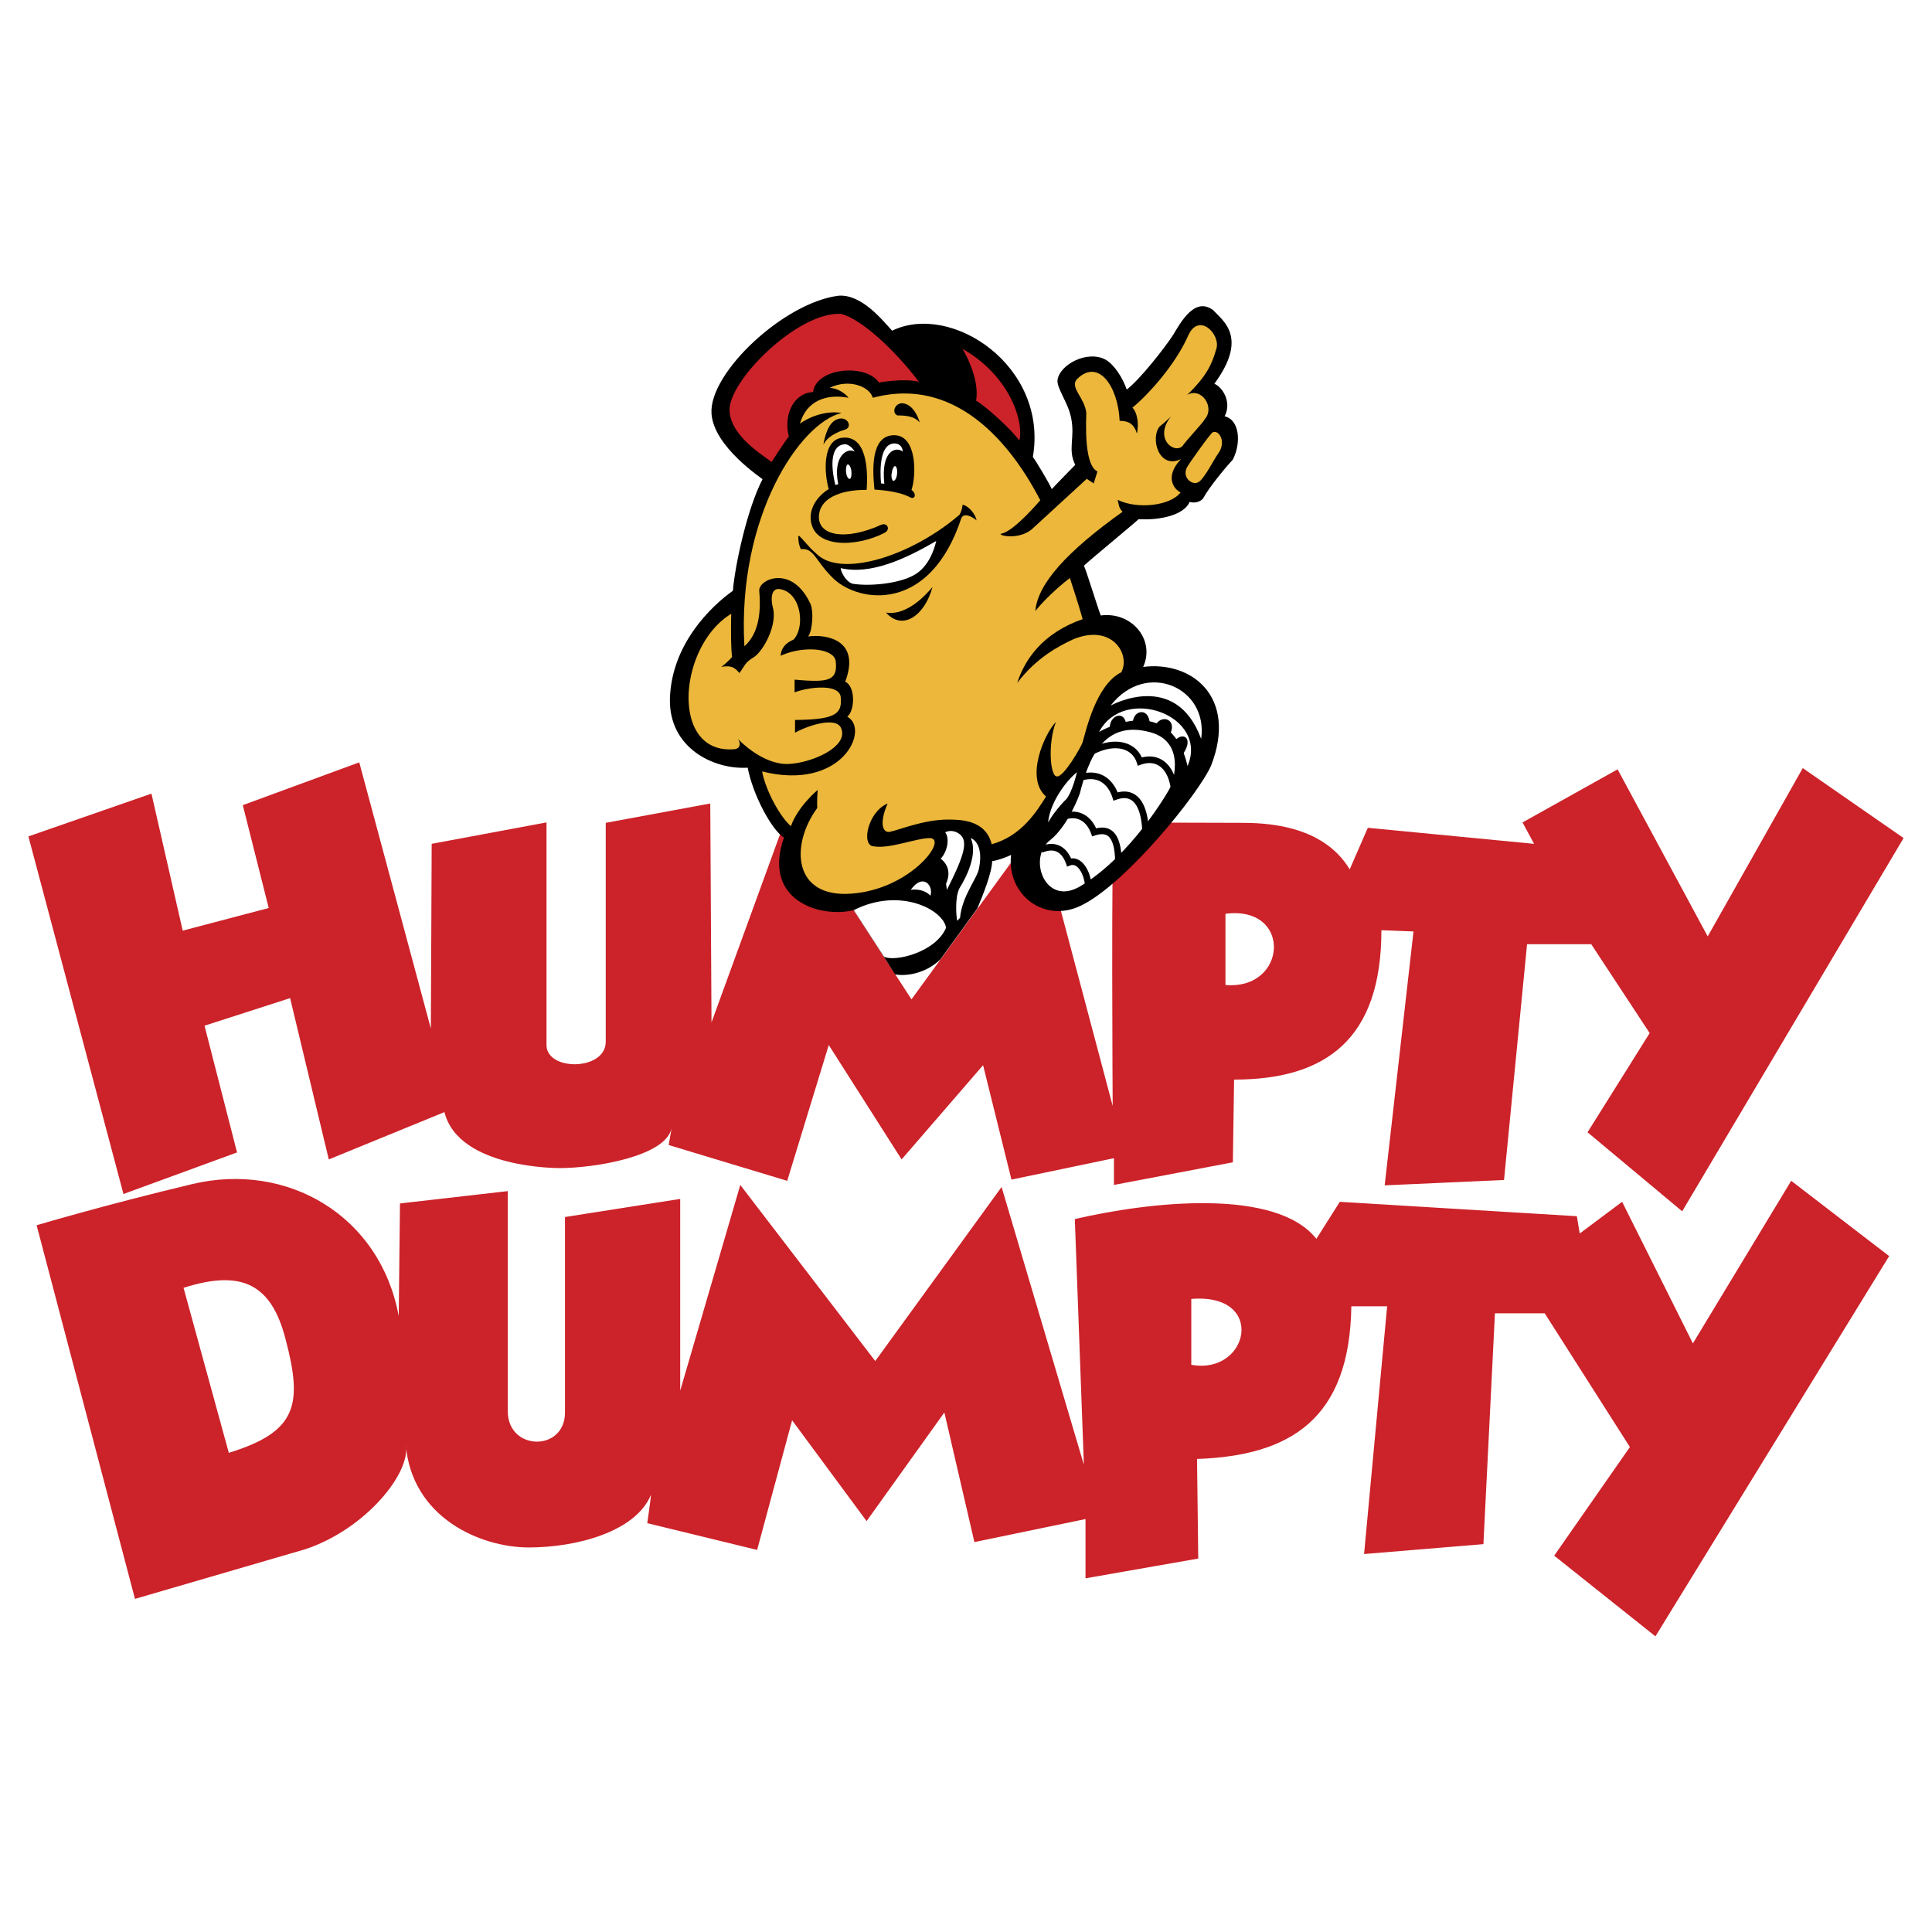
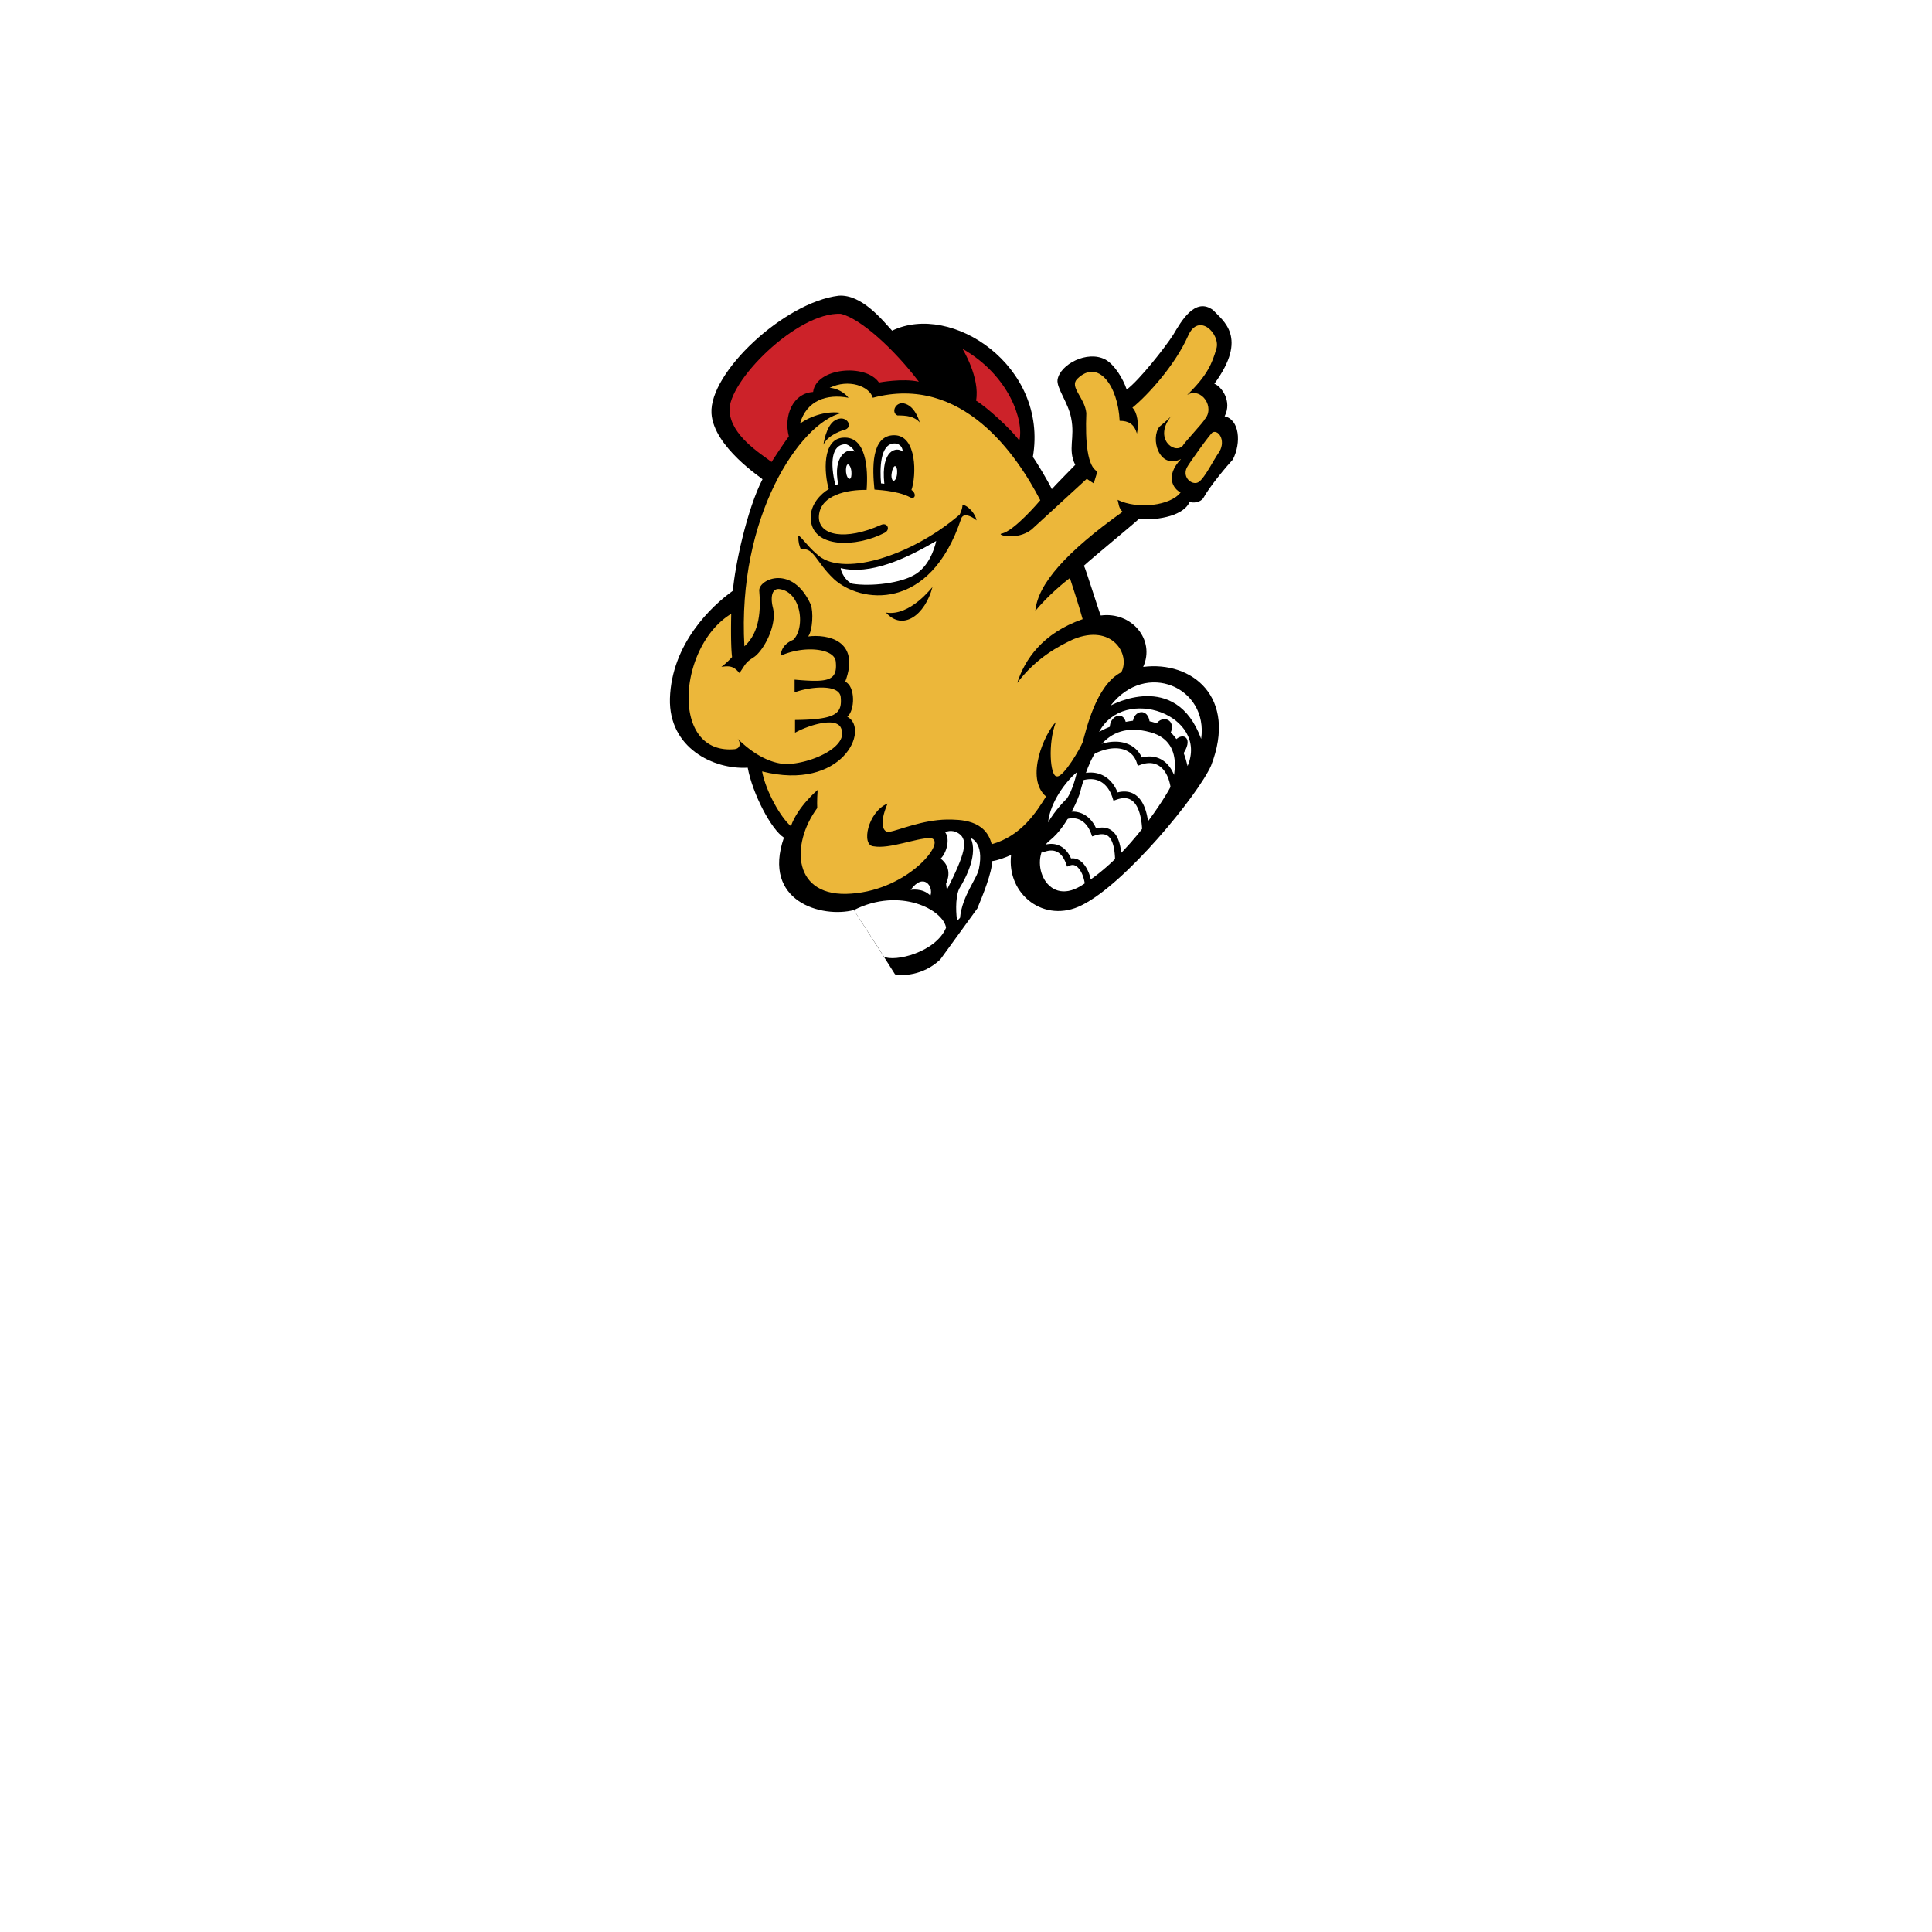
<svg xmlns="http://www.w3.org/2000/svg" width="2500" height="2500" viewBox="0 0 192.756 192.756">
  <path fill-rule="evenodd" clip-rule="evenodd" fill="#fff" d="M0 0h192.756v192.756H0V0z" />
-   <path d="M23.649 114.979l-3.244-12.645 8.54-2.751 3.859 16.094 11.537-4.722c1.437 5.707 11.537 5.583 11.537 5.583 3.407 0 10.551-1.148 11.126-3.982l-.288 1.684 11.824 3.572 4.146-13.549 7.267 11.414 8.129-9.402 2.832 11.414 10.223-2.135v2.668l11.865-2.258.123-8.252c9.197 0 14.697-4.064 14.697-14.903l3.203.123-2.875 25.331 11.906-.533 2.299-23.524h6.404l5.83 8.867-6.199 9.895 9.443 7.883 22.088-37.237-10.059-6.979-9.484 16.792-8.99-16.668-9.484 5.296 1.15 2.135-16.586-1.601-1.807 4.146c-2.752-4.557-8.623-4.639-10.963-4.639-2.586 0-12.562-.041-12.562-.041-.287 2.833-.123 28.286-.123 28.286l-7.432-27.999-12.643 17.365-12.234-18.885-7.718 21.184-.123-21.841-10.428 1.93v21.841c0 2.915-5.911 2.956-5.911.328v-22.21l-11.455 2.135-.082 18.434-7.144-26.563-11.619 4.27 2.586 10.264-8.581 2.258L15.11 79.18 2.834 83.45l9.484 35.676 11.331-4.147zm98.615-23.811c6.691-.862 6.199 7.636 0 7.103v-7.103zm46.636 42.861l-7.061-14.123-4.229 3.161-.287-1.725-23.648-1.437-2.34 3.694c-4.064-5.132-16.709-3.694-24.1-1.97l.904 24.51-8.211-27.713-12.604 17.366-13.466-17.571-5.994 20.527v-19.131l-11.495 1.806v19.501c0 3.941-5.707 3.859-5.707-.123v-21.964l-10.757 1.231-.123 11.249c-1.848-10.059-11.126-15.437-20.609-13.179-8.622 2.053-15.519 4.105-15.519 4.105l9.812 37.277 17.037-4.967c5.994-2.012 10.551-7.637 9.977-10.47.575 7.349 7.472 10.306 12.275 10.306 4.762 0 10.674-1.561 12.193-5.256 0 .288-.37 2.833-.37 2.833l10.961 2.669 3.49-12.933 7.431 10.059 7.759-10.839 2.997 12.933 11.086-2.299v5.912l11.248-1.971-.123-9.936c9.32-.328 15.232-3.982 15.396-15.231h3.572l-2.301 24.715L148 154.06l1.15-23.031h4.967l8.498 13.343-7.553 10.838 10.1 8.047 23.318-37.935-9.771-7.513-9.809 16.22zm-146.072 10.92l-4.516-16.463c5.912-1.889 8.786-.287 10.181 5.132 1.725 6.528 1.15 9.237-5.665 11.331zm96.027-8.785v-6.569c7.555-.616 5.749 7.636 0 6.569z" fill-rule="evenodd" clip-rule="evenodd" fill="#cc2229" />
  <path d="M85.19 90.798c-3.161.821-9.196-.821-6.979-7.226-1.273-.821-3.12-4.352-3.613-6.979-3.408.205-7.883-1.971-7.76-6.897.165-5.46 4.146-9.237 6.282-10.756.205-2.545 1.437-8.211 2.956-11.126.041-.041-4.886-3.203-5.091-6.569-.246-4.064 7.267-11.084 12.686-11.742 2.299-.164 4.352 2.422 5.337 3.49 5.912-2.874 15.601 3.531 14.04 12.604.246.288 1.602 2.546 1.889 3.203.287-.329 2.34-2.422 2.34-2.422-.779-1.56 0-2.668-.41-4.68-.287-1.519-1.479-2.997-1.355-3.818.248-1.52 2.957-2.956 4.764-2.012.902.492 1.766 1.889 2.135 2.997 1.271-.944 3.818-4.188 4.639-5.46.779-1.314 2.176-3.818 3.982-2.463.986 1.067 3.531 2.709.123 7.349.697.247 1.807 1.725 1.027 3.244 1.477.329 1.682 2.627.82 4.311-.574.616-2.34 2.709-2.955 3.859-.33.452-1.027.493-1.355.37-.574 1.313-2.916 1.847-5.092 1.724-.615.575-4.516 3.777-5.459 4.639.164.246 1.477 4.516 1.684 4.968 3.078-.411 5.459 2.422 4.229 5.132 4.844-.616 9.441 2.997 6.773 9.853-1.273 2.874-8.498 11.742-12.891 13.918-3.736 1.889-7.514-1.067-7.062-5.009-.656.288-1.314.534-1.889.616 0 1.109-.943 3.449-1.477 4.721l-3.696 5.091c-1.725 1.643-3.859 1.643-4.516 1.479l-1.067-1.684-3.039-4.725z" fill-rule="evenodd" clip-rule="evenodd" />
  <path d="M76.979 46.09c-1.149-.862-4.023-2.628-4.188-5.05-.247-2.915 6.733-9.936 11.085-9.73 1.971.452 5.337 3.531 7.8 6.774-1.602-.369-3.982.082-3.982.082-1.314-1.93-6.281-1.478-6.569.944-2.012.123-2.956 2.34-2.422 4.434-.451.575-1.724 2.546-1.724 2.546zM97.383 39.973c.986.575 3.49 2.833 4.312 3.982.492-1.93-.986-6.487-5.667-9.155.001 0 1.767 2.873 1.355 5.173z" fill-rule="evenodd" clip-rule="evenodd" fill="#cc2229" />
  <path d="M110.809 70.394c3.531-4.557 9.771-1.806 9.031 3.326-2.545-6.939-9.031-3.326-9.031-3.326zM107.729 79.18c.863-3.407 2.342-7.431 7.062-6.117 3.859 1.067 1.93 5.666 2.053 5.337-.328.698-4.023 6.979-8.99 9.977-3.572 2.217-5.379-2.792-3.08-4.557 1.847-1.479 2.955-4.64 2.955-4.64z" fill-rule="evenodd" clip-rule="evenodd" fill="#fff" />
  <path d="M72.956 61.239c-5.296 3.202-6.158 14.082.329 13.507.698-.083.575-.78.287-1.067 2.094 2.094 3.941 2.545 4.886 2.545 2.34 0 6.405-1.724 5.419-3.654-.575-1.067-3.326-.164-4.557.534v-1.272c4.064-.041 4.721-.616 4.557-2.299-.165-1.354-3.244-.985-4.599-.452v-1.272c3.285.287 4.311.164 4.106-1.807-.124-1.313-3.161-1.642-5.501-.575.041-.452.205-1.149 1.272-1.601 1.191-1.19.821-4.721-1.355-5.05-.779-.123-.944.78-.698 1.807.493 1.807-.985 4.434-1.929 5.009-.821.533-.739.616-1.396 1.56-.493-.574-.821-.78-1.807-.615a7.563 7.563 0 0 0 1.068-.985c-.164-1.316-.082-4.313-.082-4.313z" fill-rule="evenodd" clip-rule="evenodd" fill="#ecb73a" />
  <path d="M102.926 52.823c-1.438 1.149-3.572.534-2.996.411 1.271-.247 3.859-3.326 3.859-3.326-2.301-4.434-7.76-12.604-16.71-10.222-.329-1.15-2.422-1.93-4.311-.985.739 0 1.561.533 1.889.985-2.135-.411-4.188.246-4.845 2.586 1.109-.821 2.833-1.313 4.146-1.067-4.146.985-10.428 10.346-9.688 23.278 1.56-1.396 1.642-3.695 1.478-5.583 0-1.15 3.325-2.586 5.132 1.396.288.698.205 2.586-.247 3.203 1.889-.247 5.255.369 3.695 4.516 1.026.452.985 2.874.205 3.49 2.299 1.232-.493 7.472-8.498 5.46.369 1.971 1.847 4.598 2.874 5.46.698-1.971 2.668-3.613 2.668-3.613-.082 1.108-.041 1.806-.041 1.806-2.71 3.695-2.422 8.991 3.407 8.54 5.871-.411 9.689-5.46 7.842-5.542-1.396 0-4.023 1.108-5.625.821-1.273-.082-.575-3.448 1.396-4.27-.903 2.094-.411 2.915.164 2.833.944-.164 3.284-1.191 5.748-1.232 1.355 0 3.859 0 4.475 2.463 2.957-.821 4.475-3.243 5.42-4.762-2.135-1.848-.123-6.323.984-7.431-.82 2.135-.574 5.419.082 5.419.658.164 2.424-2.915 2.588-3.408.328-1.108 1.312-5.707 3.859-6.979.943-1.807-.945-4.885-4.805-3.285-1.396.657-3.654 1.807-5.584 4.352.74-2.299 2.506-4.967 6.529-6.363-.289-1.108-1.273-4.105-1.273-4.105-.492.37-2.176 1.725-3.449 3.285.246-2.709 3.121-5.912 8.705-9.895-.412-.41-.371-.78-.494-1.19 2.012.985 5.297.575 6.281-.739-.697-.329-1.6-1.601.041-3.325-2.217 1.067-3.078-2.094-2.135-3.244.576-.452 1.15-1.026 1.15-1.026-1.766 2.176.287 3.818 1.148 2.956.125-.287 2.178-2.463 2.178-2.627 1.107-1.19-.289-3.285-1.725-2.463 2.053-1.971 2.504-3.203 2.914-4.598.451-1.438-1.766-3.736-2.832-1.273-1.273 2.874-3.982 5.871-5.543 7.144.492.492.656 1.601.451 2.586-.287-.985-.861-1.272-1.725-1.272-.164-3.49-2.135-6.24-4.229-4.188-.82.821.74 1.848.904 3.408-.123 2.915.123 5.378 1.107 5.83l-.369 1.19-.697-.452-5.498 5.047z" fill-rule="evenodd" clip-rule="evenodd" fill="#ecb73a" />
  <path d="M120.99 43.134c-.205.082-2.381 3.12-2.586 3.531-.494 1.067.656 1.847 1.23 1.396.576-.41 1.479-2.217 1.889-2.792.864-1.15.123-2.422-.533-2.135z" fill-rule="evenodd" clip-rule="evenodd" fill="#ecb73a" />
  <path d="M87.243 48.84c-.205-2.012-.37-5.419 1.971-5.419 2.299 0 2.217 4.064 1.724 5.46.534.37.37.985-.123.739-1.396-.739-3.572-.739-3.572-.78zM93.032 58.57c-.739 2.792-2.956 4.434-4.639 2.545 2.422.411 4.639-2.586 4.639-2.545z" fill-rule="evenodd" clip-rule="evenodd" />
  <path d="M95.742 51.345c-4.927 4.229-11.906 6.322-14.287 3.9-.903-.739-1.807-2.094-1.807-1.725 0 .616.083.862.247 1.273 1.354-.165 1.437 1.19 3.284 2.956 2.586 2.422 9.607 3.408 12.727-6.035.287-.739 1.436.083 1.518.206-.041-.534-.779-1.478-1.395-1.56 0 .451-.287.985-.287.985z" fill-rule="evenodd" clip-rule="evenodd" />
  <path d="M93.402 53.972c-3.08 1.807-6.569 3.408-9.525 2.709 0 .329.493 1.355 1.19 1.561 1.806.287 4.885-.041 6.322-.985 1.602-1.027 2.013-3.285 2.013-3.285z" fill-rule="evenodd" clip-rule="evenodd" fill="#fff" />
-   <path d="M88.27 53.151c-2.833 1.478-7.267 1.601-7.39-1.438-.042-1.396 1.026-2.463 1.806-2.915-.452-1.519-.698-5.009 1.437-5.132 2.299-.165 2.504 3.079 2.34 5.214-1.889-.041-4.722.493-4.763 2.709 0 1.848 2.628 2.381 6.199.78.617-.285.986.454.371.782z" fill-rule="evenodd" clip-rule="evenodd" />
+   <path d="M88.27 53.151c-2.833 1.478-7.267 1.601-7.39-1.438-.042-1.396 1.026-2.463 1.806-2.915-.452-1.519-.698-5.009 1.437-5.132 2.299-.165 2.504 3.079 2.34 5.214-1.889-.041-4.722.493-4.763 2.709 0 1.848 2.628 2.381 6.199.78.617-.285.986.454.371.782" fill-rule="evenodd" clip-rule="evenodd" />
  <path d="M83.343 48.389c-.534-2.176-.411-4.105 1.067-4.064 0 0 .575.164.862.739-.698-.452-2.217.41-1.642 3.243l-.287.082z" fill-rule="evenodd" clip-rule="evenodd" fill="#fff" />
  <path d="M84.78 47.773c.123 0 .206-.329.164-.739-.041-.411-.205-.698-.369-.698-.123.041-.205.37-.164.78.041.369.205.698.369.657zM87.9 48.225c-.123-1.396-.123-3.982 1.355-3.982 0 0 .739-.041.821.821-.615-.534-2.217-.206-1.847 3.202l-.329-.041z" fill-rule="evenodd" clip-rule="evenodd" fill="#fff" />
  <path d="M89.132 47.979c.164 0 .329-.288.37-.698s-.041-.739-.206-.78c-.123 0-.287.329-.329.698-.082.409.042.738.165.78z" fill-rule="evenodd" clip-rule="evenodd" fill="#fff" />
  <path d="M91.759 42.148c-.534-.616-1.313-.698-2.217-.698-.698-.287-.165-1.519.821-1.149 1.027.37 1.396 1.847 1.396 1.847zM82.152 44.365c.493-1.026 1.93-1.437 2.217-1.519.78-.329.041-1.561-1.067-.904-.903.535-1.15 2.423-1.15 2.423z" fill-rule="evenodd" clip-rule="evenodd" />
  <path d="M94.305 83.039c.493.657.164 2.012-.452 2.627.534.411 1.108 1.232.534 2.505l.082.616c1.807-3.572 2.176-4.968 1.191-5.625-.74-.493-1.355-.123-1.355-.123zM96.85 83.614c.699 1.519-.328 3.736-1.149 5.049-.452.985-.288 2.792-.206 3.203l.288-.288c.205-2.217 1.725-3.941 1.889-4.927.533-2.627-.822-3.037-.822-3.037zM90.856 88.787c1.273-1.765 2.299-.37 1.971.575-.781-.822-2.012-.575-1.971-.575zM109.658 73.021c2.506-4.721 10.963-1.642 8.828 3.408-1.765-7.595-8.828-3.408-8.828-3.408z" fill-rule="evenodd" clip-rule="evenodd" fill="#fff" />
  <path d="M108.508 74.831a6.858 6.858 0 0 1 1.293-.585c.865-.282 1.674-.32 2.355-.14.709.186 1.277.603 1.639 1.224.045.078.086.16.125.244a3.04 3.04 0 0 1 .762-.102c.572 0 1.092.182 1.529.536v-.001c.422.342.762.844.992 1.494.219.618.34 1.373.34 2.255h-.66c0-.807-.107-1.488-.301-2.036-.188-.531-.457-.934-.787-1.201v-.001a1.735 1.735 0 0 0-1.113-.386c-.268 0-.551.052-.848.157l-.318.113-.105-.322a2.106 2.106 0 0 0-.186-.42c-.27-.464-.699-.776-1.236-.917-.561-.148-1.242-.112-1.982.129-.377.123-.77.298-1.168.528l-.331-.569zM106.623 77.744a5.729 5.729 0 0 1 1.047-.473c.836-.272 1.562-.245 2.17 0 .611.247 1.09.71 1.432 1.308.086.152.164.313.232.481a2.66 2.66 0 0 1 .664-.089c.498 0 .928.162 1.285.47.34.293.607.718.799 1.26.25.704.377 1.616.377 2.706h-.66c0-1.016-.113-1.854-.338-2.486-.152-.434-.357-.765-.609-.982a1.265 1.265 0 0 0-.854-.308c-.229 0-.48.047-.758.145l-.318.113-.104-.322a3.637 3.637 0 0 0-.289-.665c-.27-.472-.641-.834-1.104-1.021-.469-.189-1.045-.205-1.721.015a5.041 5.041 0 0 0-.928.418l-.323-.57zM105.881 81.215c.818-.332 1.551-.301 2.156-.01.576.276 1.027.785 1.322 1.438.697-.165 1.311-.077 1.781.422.488.517.777 1.483.777 3.094h-.658c0-1.427-.225-2.246-.598-2.644-.326-.346-.818-.351-1.395-.164l-.303.098-.107-.299c-.229-.628-.609-1.113-1.104-1.351-.443-.213-.994-.23-1.625.025l-.246-.609zM103.738 84.461c.074-.032.148-.062.221-.088.654-.238 1.242-.231 1.742 0 .49.225.881.657 1.158 1.275.086-.011.172-.014.254-.007.357.028.674.209.941.493.24.256.439.601.588.988.223.591.33 1.291.279 1.937l-.66-.051a3.958 3.958 0 0 0-.236-1.653 2.33 2.33 0 0 0-.451-.769c-.154-.165-.328-.27-.512-.284a.655.655 0 0 0-.285.043l-.311.118-.113-.314a3.67 3.67 0 0 0-.084-.206c-.211-.483-.494-.812-.84-.971-.342-.157-.762-.155-1.246.021a2.303 2.303 0 0 0-.182.073l-.263-.605z" />
  <path d="M107.441 77.045c-1.107.903-2.668 2.997-2.873 5.009.697-1.232 1.848-2.381 1.807-2.299.656-.821 1.066-2.71 1.066-2.71z" fill-rule="evenodd" clip-rule="evenodd" fill="#fff" />
  <path d="M110.727 72.611c-.041-1.149 1.314-1.766 1.602-.534l-1.602.534zM113.025 72.077c.041-1.231 1.561-1.519 1.684.041l-1.684-.041zM115.324 72.282c.617-1.026 2.094-.492 1.438.904l-1.438-.904zM117.254 73.843c.822-.862 1.93-.164.656 1.56l-.656-1.56z" fill-rule="evenodd" clip-rule="evenodd" />
  <path d="M88.188 95.438c1.026.574 5.173-.411 6.199-2.874-.246-1.765-4.557-4.105-9.196-1.765l2.997 4.639z" fill-rule="evenodd" clip-rule="evenodd" fill="#fff" />
</svg>